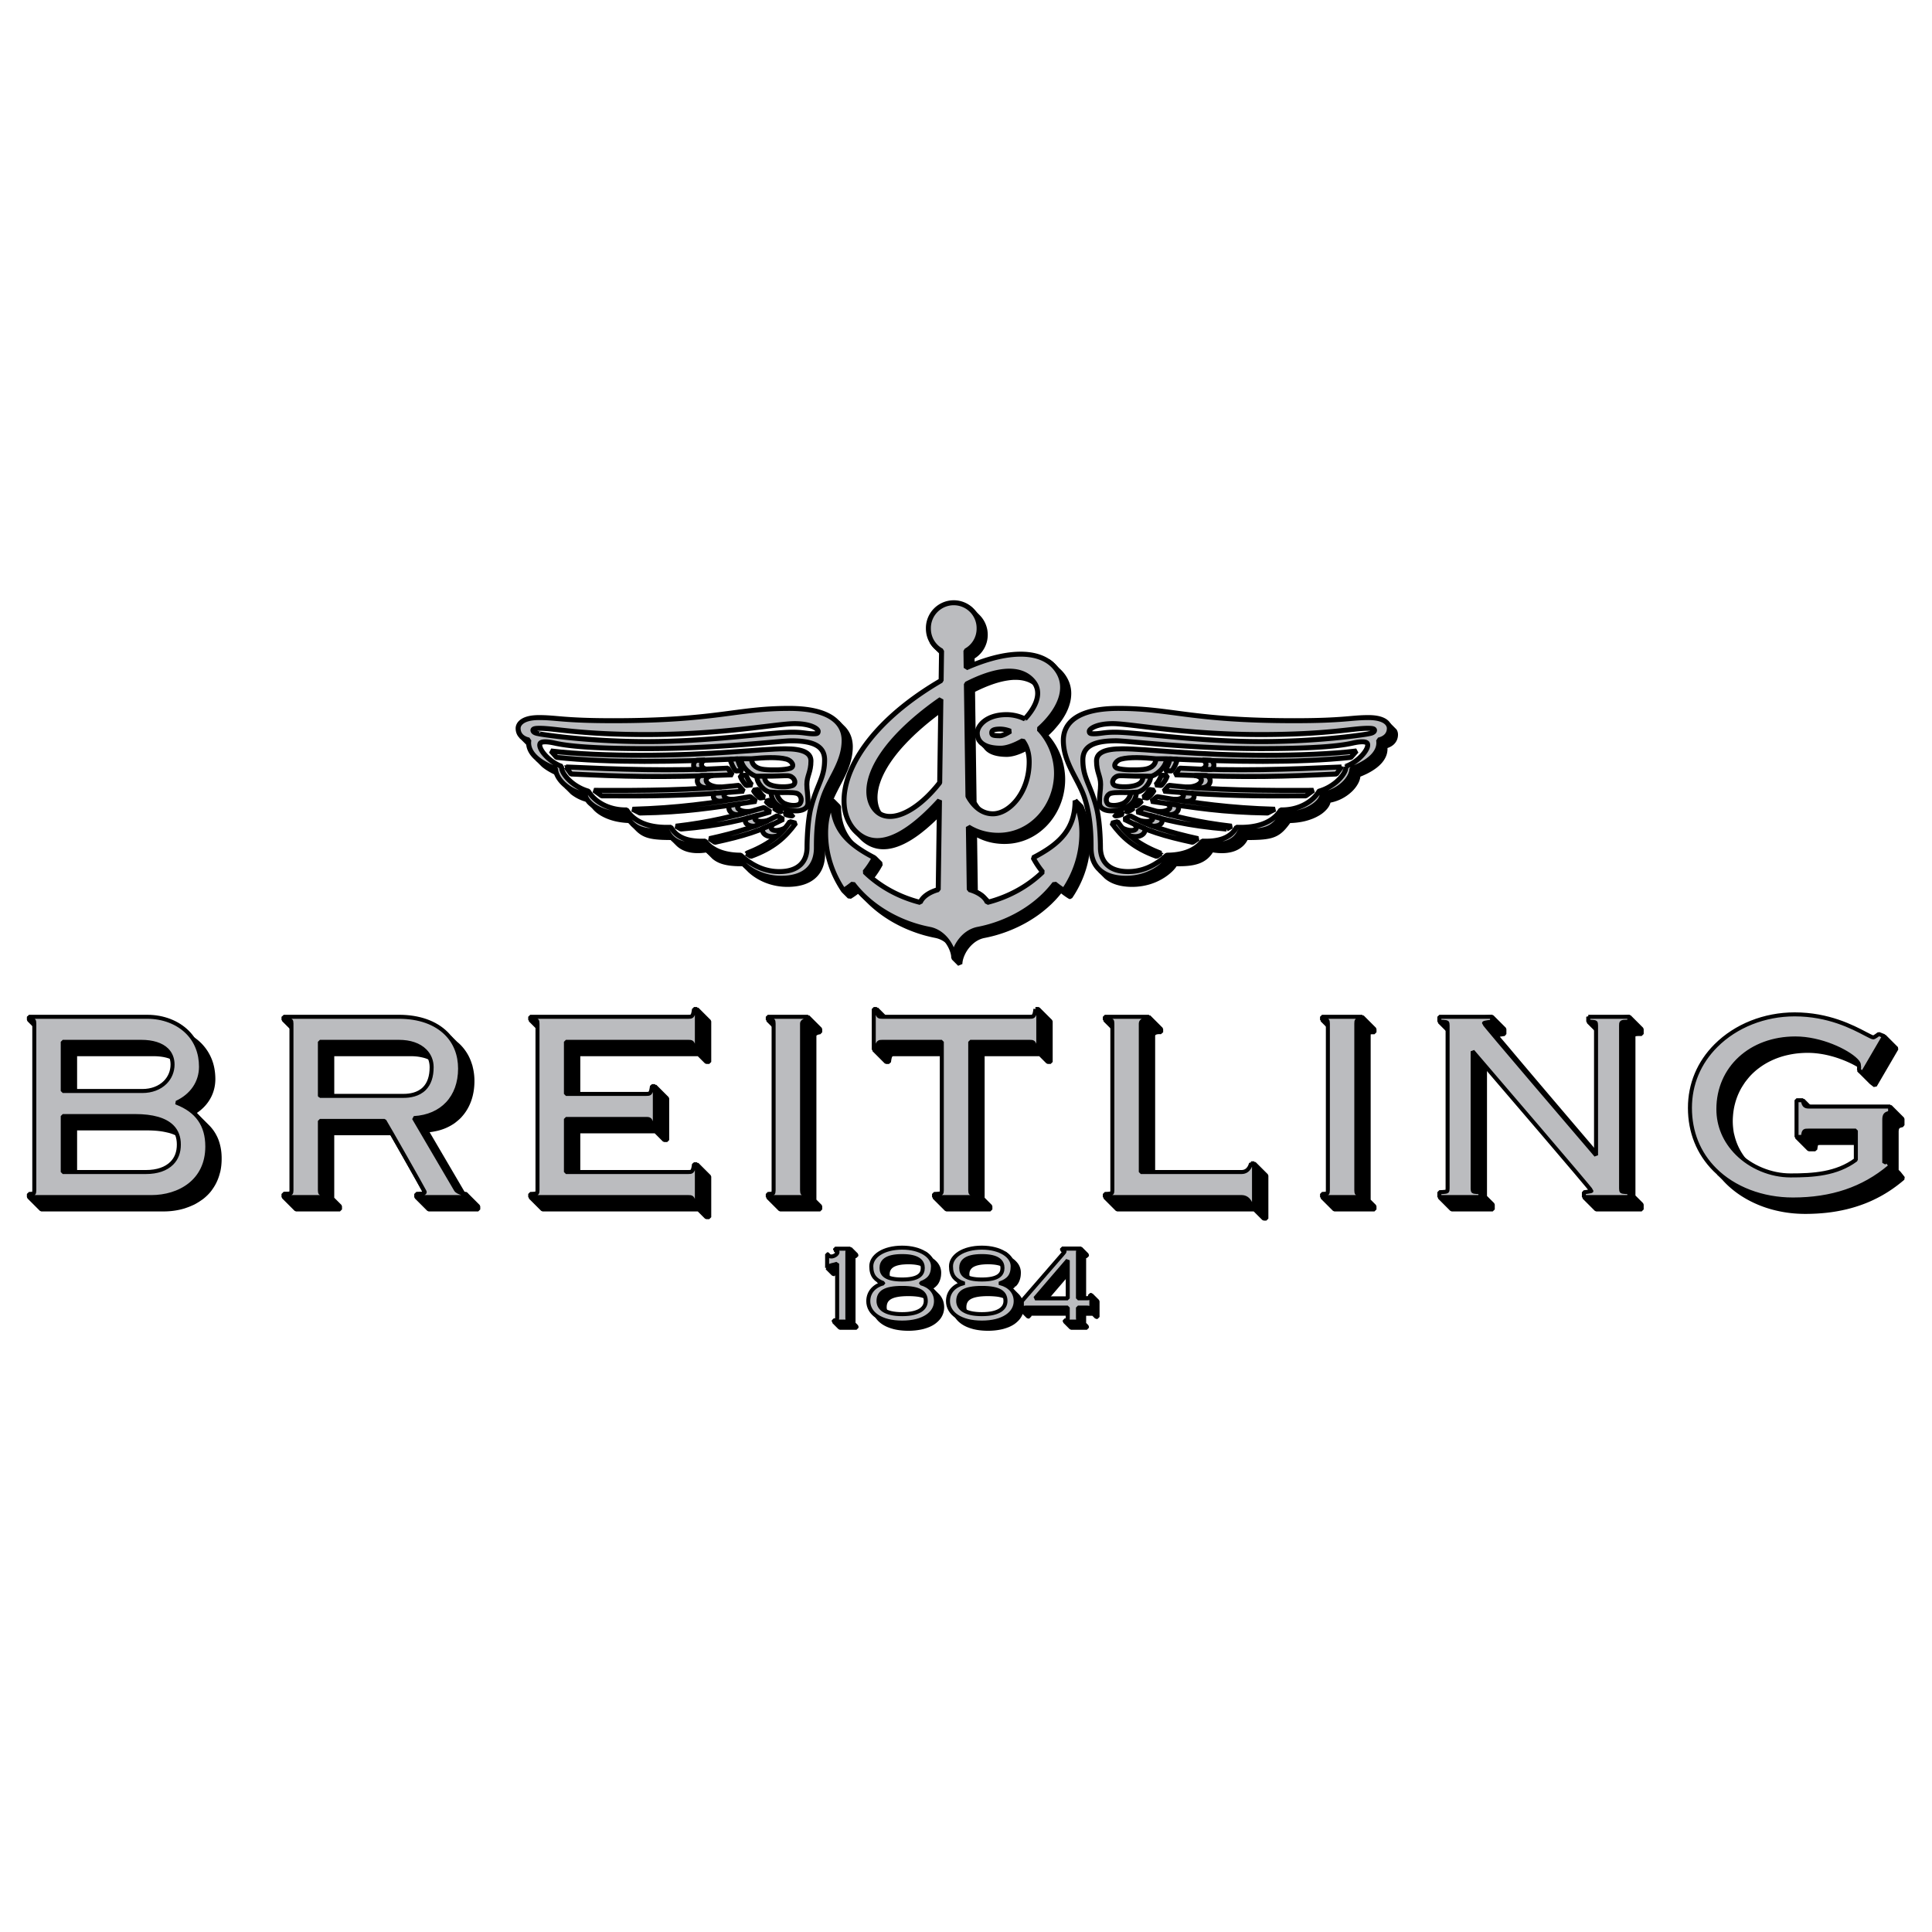
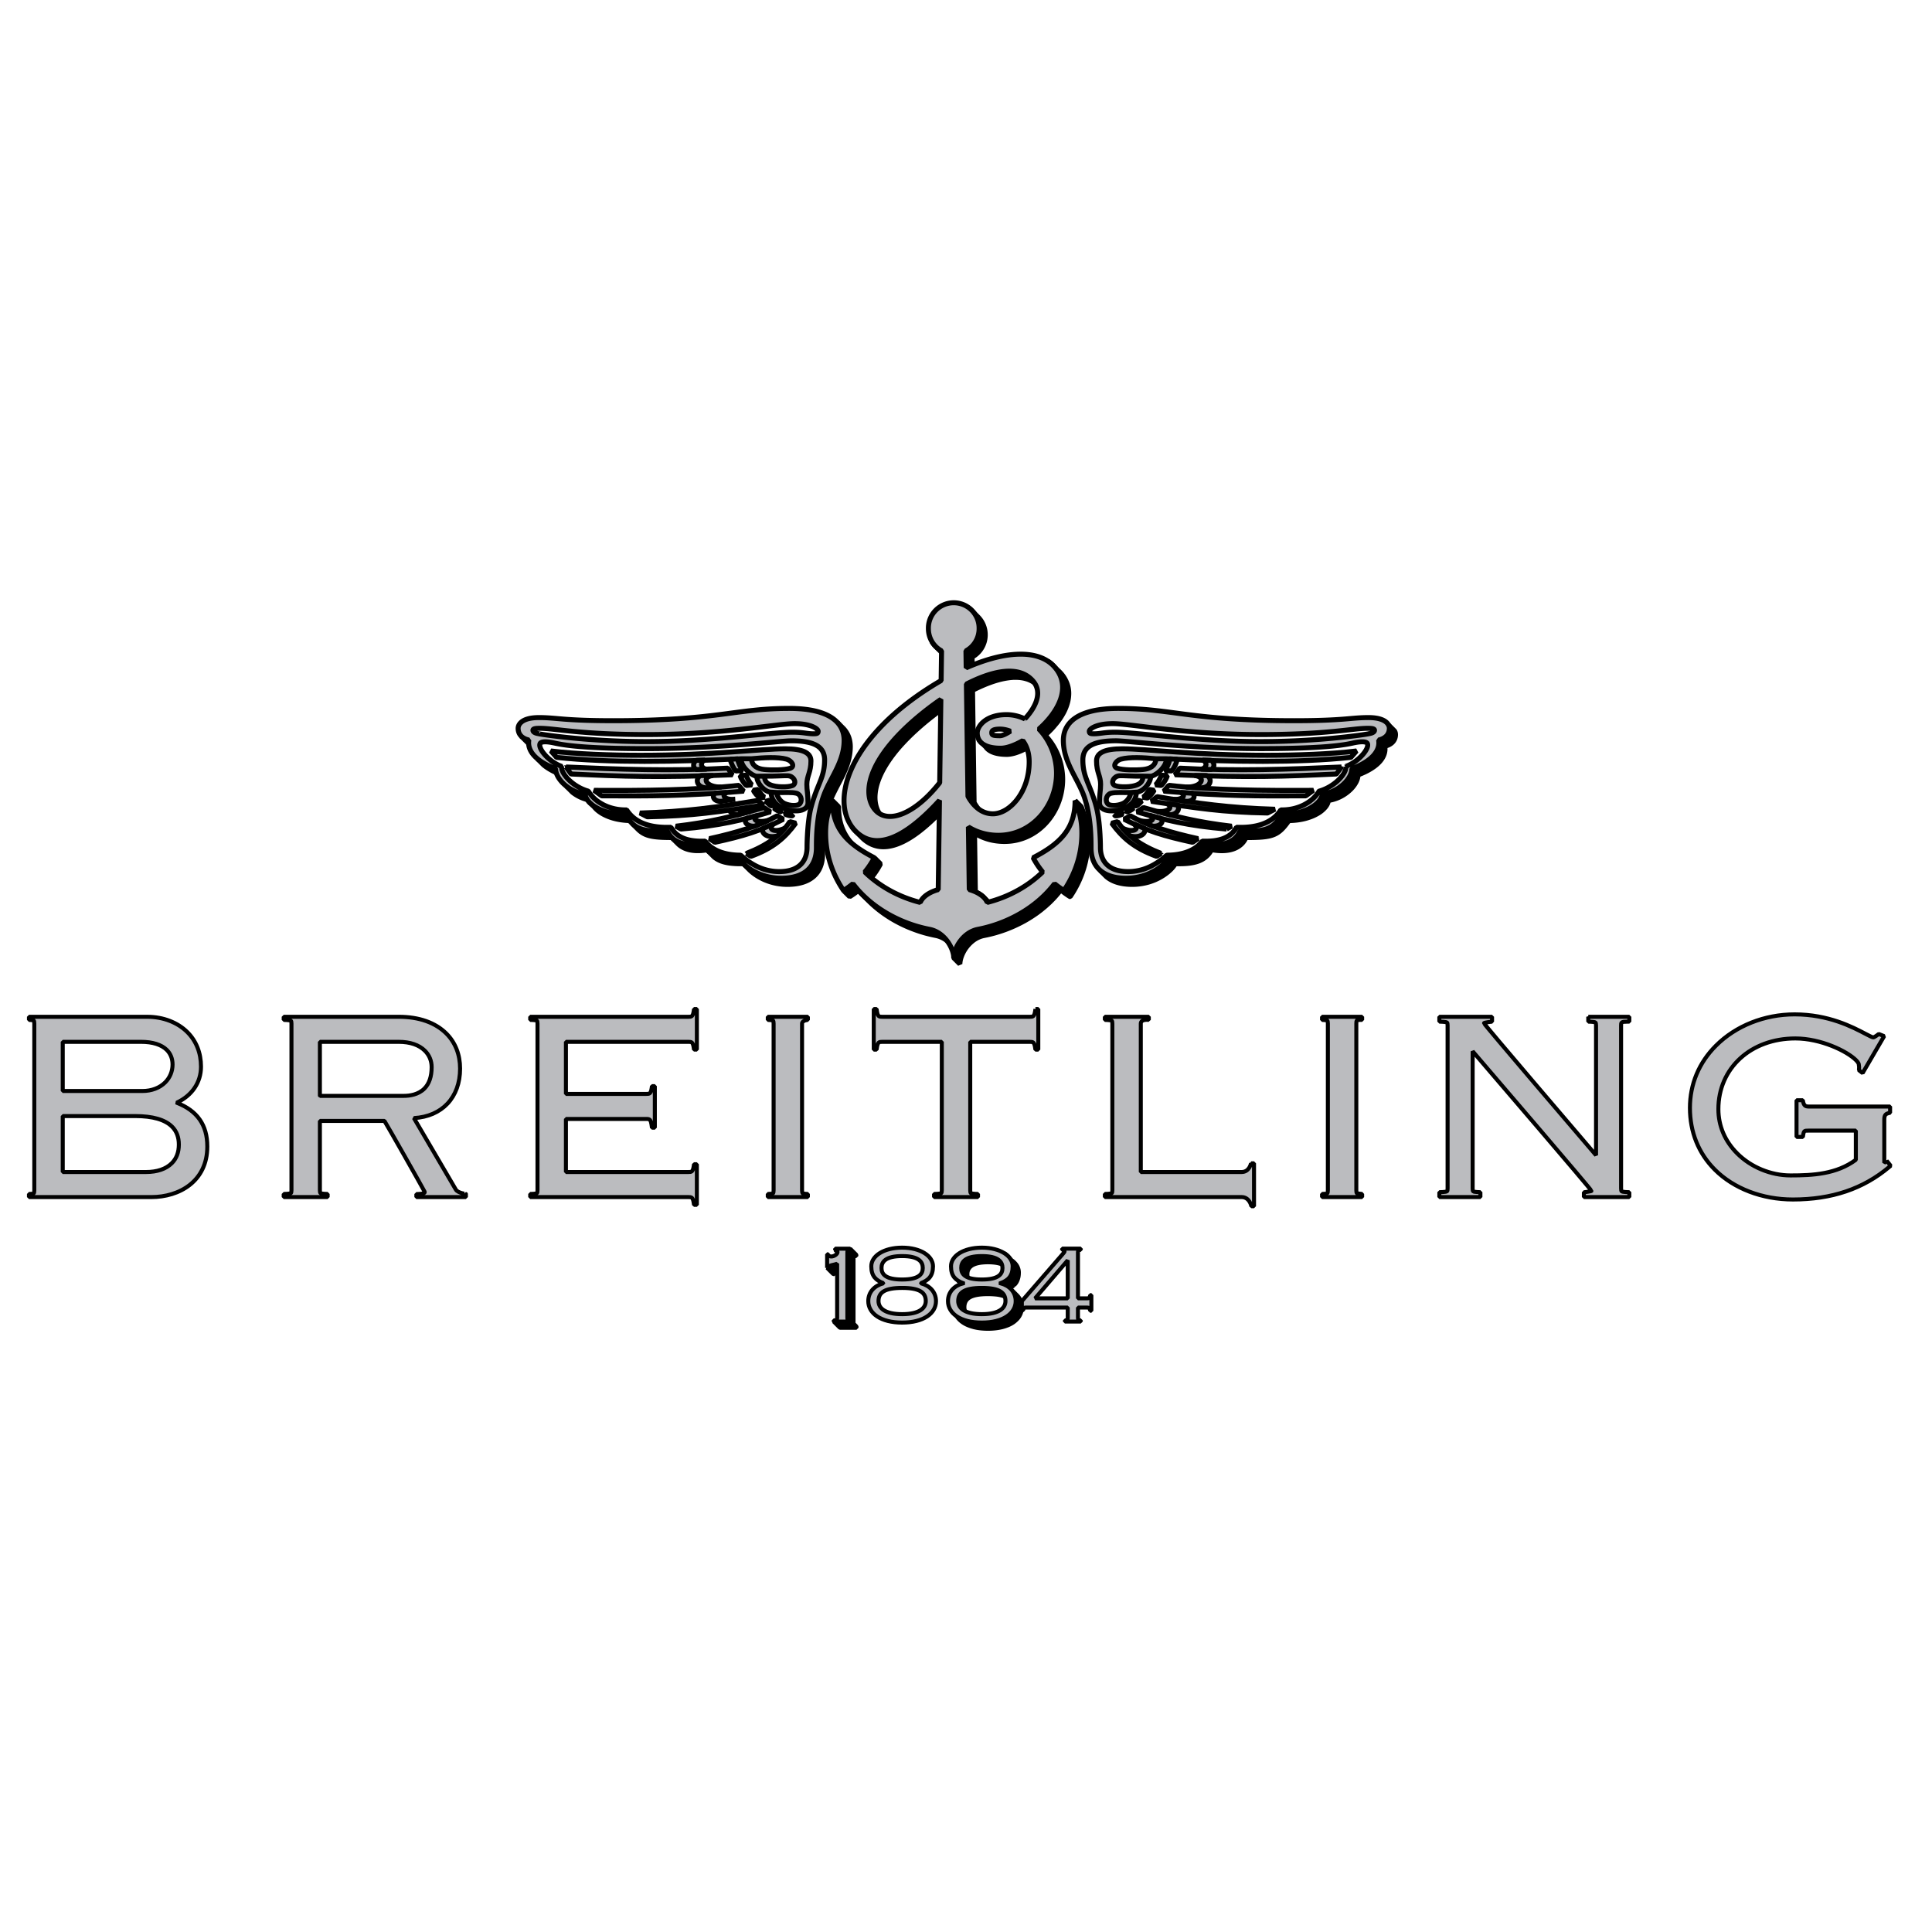
<svg xmlns="http://www.w3.org/2000/svg" width="2500" height="2500" viewBox="0 0 192.756 192.756">
  <g fill-rule="evenodd" clip-rule="evenodd">
    <path fill="#fff" d="M0 0h192.756v192.756H0V0z" />
-     <path d="M189.805 117.464l-.316-.399-.018-.021-.242-.242v-3.871c0-.057.002-.108.008-.154.012-.141.047-.238.102-.31s.129-.115.227-.149c.033-.011.068-.021.105-.03l.141-.035v-.619l-1.234-1.233v.62l-.139.035c-.15.037-.26.085-.334.18-.064.085-.098.211-.105.398h-6.322c-.166 0-.283-.029-.367-.104-.084-.076-.139-.196-.18-.38l-.031-.146-1.232-1.232.031.145c.041.184.094.305.18.38l.707.708h-.311v1.8h-.031c-.207 0-.326 0-.4.059-.074.06-.105.177-.143.413l-.023.157h-.635l1.232 1.232h.635l.023-.156c.02-.118.035-.207.059-.273a.279.279 0 0 1 .084-.14c.076-.06.193-.06.402-.06h4.715v2.911c-1.932 1.433-4.277 1.559-6.518 1.559-1.957 0-3.947-.821-5.322-2.197-.877-.875-1.451-1.906-1.711-3.03-.014-.056-.031-.11-.043-.167a5.754 5.754 0 0 1-.078-.524 6.406 6.406 0 0 1-.033-1.075c.008-.125.016-.25.029-.373a6.861 6.861 0 0 1 .535-2.072c.094-.213.197-.419.311-.619.031-.054.064-.105.096-.158.113-.182.252-.387.271-.417.037-.051.076-.101.115-.151.141-.182.32-.395.32-.395a6.606 6.606 0 0 1 1.021-.937 7.091 7.091 0 0 1 1.219-.736 7.828 7.828 0 0 1 1.393-.513 9.354 9.354 0 0 1 1.143-.224 10.099 10.099 0 0 1 .804-.067 9.393 9.393 0 0 1 .889.005 9.62 9.62 0 0 1 1.87.306 10.396 10.396 0 0 1 .877.27 11.348 11.348 0 0 1 1.187.495c.242.118.469.241.674.364.207.123.393.247.557.369l.049.038-.213.365-.385-.3 1.232 1.233.385.299 2.15-3.683-1.232-1.233-.596 1.019-.029-.016c-1.291-.68-3.699-1.944-7.074-1.944-3.004 0-5.865 1.139-7.85 3.123-1.697 1.697-2.596 3.844-2.596 6.209 0 2.096.652 3.981 1.893 5.506a6.956 6.956 0 0 1-.277-.233l.537.537a8.265 8.265 0 0 0 .693.695l.002.001a9.26 9.26 0 0 0 1.221.919 10.38 10.38 0 0 0 .906.511 11.013 11.013 0 0 0 2.52.895 12.167 12.167 0 0 0 2.211.296c.189.009.381.013.572.013a19.763 19.763 0 0 0 2.104-.112 16.023 16.023 0 0 0 1.955-.339 14.21 14.21 0 0 0 1.818-.568c.193-.076.387-.156.576-.24a13.73 13.73 0 0 0 1.108-.559 12.702 12.702 0 0 0 1.054-.664 14.157 14.157 0 0 0 .998-.766l.137-.115a.988.988 0 0 0-.063-.084zM163.047 103.236a.45.45 0 0 1 .189-.057c.09-.012.211-.017.369-.017h.186v-.485l-1.232-1.232-4.098.485 1.234 1.232.1.003c.062.002.145.006.229.012.17.012.35.033.387.07.039.039.059.131.059.287v12.959c-1.357-1.591-7.102-8.321-9.707-11.423l-.225-.269c-.562-.671-1.119-1.309-1.221-1.444a.13.13 0 0 1-.025-.041c0-.009.01-.018.027-.026.033-.018.697-.116.748-.123a.576.576 0 0 0 .027-.005v-.485l-1.232-1.232-5.258.485 1.232 1.232.109.003c.062.003.148.006.236.012l.008.001.135.011.125.016c.074.013.133.027.152.048.039.039.057.129.057.282v15.896h-2.055l1.232 1.233h4.098v-.485l-.775-.775v-13.283c1.666 1.943 9.576 11.184 11.33 13.311h-1.463l1.232 1.233h4.533v-.485l-.822-.823v-15.821c.001-.151.001-.244.079-.3zM136.555 103.248c.012-.232.08-.26.395-.26h.184v-.311l-1.232-1.232v.311h-.186c-.178 0-.277.009-.332.06s-.062.144-.062.312v.55h-2.041l-.859-.859c-.021-.021-.15-.037-.275-.047-.125-.011-.244-.016-.244-.016l1.232 1.232.076.004.168.012c.125.01.254.025.275.047.041.041.062.146.062.31v16.071H131.9l1.232 1.233h4v-.311l-.58-.581V103.36c.001-.042.001-.079.003-.112zM125.113 116.062v2.104l-.006.001H115.05V103.36c0-.061.014-.112.035-.155.066-.13.215-.188.365-.213a1.255 1.255 0 0 1 .274-.014c.076.003.125.01.125.01v-.311l-1.232-1.232v.311s-.199-.028-.398.004c-.201.032-.4.125-.4.368v.55h-2.057l-.84-.84c-.037-.036-.209-.057-.373-.068s-.318-.014-.318-.014l1.232 1.232s.242.004.441.024c.119.013.223.03.25.058.041.04.059.133.059.29v16.071h-1.982l1.232 1.233h13.645c.021 0 .041.003.062.005l.91.909h.266v-4.285l-1.233-1.231zM103.592 100.671v2.007H89.259c-.156 0-.27 0-.356-.076-.064-.059-.112-.159-.151-.336a3.42 3.42 0 0 1-.036-.203l-.023-.158-1.232-1.233.022.159c.044.308.102.461.188.538l.736.737v1.839h-.381c-.156 0-.27 0-.355.077s-.144.231-.188.539l-.022.158h-.286l1.232 1.233h.286l.023-.159c.011-.077.023-.145.036-.203.039-.177.087-.277.151-.336.086-.076.2-.076.356-.076h5.938v14.254H93.19l1.233 1.233h4.387v-.311l-.773-.774v-14.402h5.729l.773.774h.287v-4.048l-1.234-1.233zM81.278 103.248c.047-.1.157-.162.265-.199.146-.052.291-.061.291-.061v-.311l-1.233-1.232v.311s-.145.009-.29.06-.291.144-.291.312v.55h-2.04l-.86-.859c-.021-.021-.151-.037-.275-.047-.125-.011-.244-.016-.244-.016l1.233 1.232s.268.012.419.035a.263.263 0 0 1 .099.027c.041.041.062.146.062.31v16.071h-1.813l1.233 1.233h4v-.311l-.581-.581V103.36c0-.042.009-.079.025-.112zM69.7 105.178l.774.774h.287v-4.048l-1.233-1.233v2.007H54.409l-.843-.843c-.035-.034-.202-.055-.359-.065-.158-.012-.307-.014-.307-.014l1.233 1.232.094.003c.085.003.215.009.331.021.038.004.075.009.108.015.065.011.116.024.134.042.04.04.059.133.059.292v16.071h-1.958l1.233 1.233H69.7l.774.774h.287v-4.049l-1.233-1.232v2.008H57.696v-5.293h7.709l.871.871h.29v-4.146l-1.233-1.232v2.007h-7.637v-5.195H69.7zM46.484 119.129s-.113-.016-.265-.052l-3.689-6.293c.175-.01.347-.026.514-.05.123-.018.241-.042.358-.065a4.835 4.835 0 0 0 1.82-.759c.054-.038.117-.088.181-.142.171-.134.335-.276.483-.434.016-.017.029-.036.044-.053.771-.852 1.206-2.025 1.206-3.435 0-.464-.057-.905-.161-1.324-.013-.052-.021-.106-.036-.158-.019-.065-.043-.129-.064-.193a4.722 4.722 0 0 0-.28-.687 4.489 4.489 0 0 0-.826-1.133c-.095-.095-.2-.181-.303-.268l-.615-.615c.086.105.164.216.24.328-1.051-.73-2.435-1.119-4.069-1.119H29.857l-.838-.837c-.038-.038-.216-.059-.386-.071h-.005l-.324-.324v.311l1.233 1.232.027.001.179.007.123.007.021.002.074.006.35.35a.95.95 0 0 0-.015-.188.19.19 0 0 0-.044-.1c.04.04.059.131.059.287v16.071h-1.353l-.325-.324c-.169.012-.33.014-.33.014v.311l1.233 1.233h4.386v-.311l-.774-.774v-6.514h5.923l.04.068.291.508.315.552.331.58.338.595.337.595c.112.196.328.58.328.58l.31.551.285.506.46.823c.123.222.212.386.257.471.066.127-.139.186-.362.212-.222.026-.461.021-.461.021v.304l1.232 1.233h4.944v-.304l-1.232-1.232zm-2.186-11.426c0 .938-.245 1.657-.729 2.142-.597.597-1.451.723-2.062.723H33.15v-5.39h7.873c.366 0 .706.036 1.021.101.168.034.331.074.483.126.219.075.422.168.605.279.184.111.35.239.496.386.438.437.67 1.002.67 1.633zM21.904 115.222a4.923 4.923 0 0 0-.285-1.411 4.278 4.278 0 0 0-.131-.312c-.016-.032-.034-.063-.05-.096a3.896 3.896 0 0 0-.713-.991l-1.233-1.232c-.058-.059-.121-.113-.183-.17.03-.018.061-.033.09-.051v-.001c.17-.106.331-.222.48-.345.033-.027.073-.062.114-.101a3.831 3.831 0 0 0 .926-1.212 3.69 3.69 0 0 0 .325-1.068c.027-.188.042-.381.042-.578a5.78 5.78 0 0 0-.087-.988 4.578 4.578 0 0 0-1.27-2.453c-.976-.976-2.427-1.535-3.982-1.535H4.226l-.867-.866c-.012-.013-.067-.022-.133-.03l-.336-.336v.311l1.233 1.232a13.014 13.014 0 0 0 .17.011l.362.361v16.071H3.2l-.311-.311v.311l1.233 1.233h12.212c.521 0 1.042-.056 1.546-.167.168-.037.334-.082.498-.132.048-.015.094-.034.141-.05.191-.063.377-.138.56-.22.081-.036.164-.069.242-.11.095-.048.186-.104.278-.158.113-.065.222-.137.328-.211.081-.056.163-.108.239-.169.131-.104.257-.214.376-.331a4.196 4.196 0 0 0 .339-.371c.061-.075.115-.157.171-.237.3-.423.531-.91.678-1.465.019-.07.042-.138.058-.21.041-.188.073-.384.094-.587a6.13 6.13 0 0 0 .032-.632 5.09 5.09 0 0 0-.01-.393zm-14.411-2.64h7.22a10.666 10.666 0 0 1 1.214.068 7.272 7.272 0 0 1 .779.141c.081.02.166.035.243.058.154.044.3.094.438.149.414.166.753.381 1.017.645.447.447.674 1.046.674 1.779 0 .77-.238 1.397-.706 1.866-.574.574-1.463.878-2.57.878H7.493v-5.584zm10.955-5.145c0 .679-.261 1.313-.735 1.788-.554.553-1.361.858-2.274.858H7.493v-4.905h7.825a6.108 6.108 0 0 1 .808.052c.126.018.248.039.365.065.117.025.229.055.337.09.431.137.785.339 1.051.605.372.373.569.873.569 1.447zM108.887 129.216h-.119c-.02.14-.051.22-.098.265s-.113.056-.203.056h-.303v-3.99c0-.096.016-.152.059-.187a.185.185 0 0 1 .086-.034.727.727 0 0 1 .135-.009v-.12l-.615-.617h-1.859v.12l.217.217a.416.416 0 0 1-.02.033l.615.616c-.031.043-.08.101-.156.19l-.037.043-.059-.06-3.258 3.797.039.04-.742.855-.617-.616v.919l.617.617h.121a.47.47 0 0 1 .064-.194.277.277 0 0 1 .031-.036c.049-.04.113-.05.203-.05h3.541v.433c0 .096-.008.152-.047.187s-.109.044-.234.044v.119l.617.617h1.578v-.12l-.279-.28v-.999h.9l.318.32h.121v-1.56l-.616-.616zm-1.742-2.861v3.797h-3.258l3.258-3.797zM94 130.432c0-.465-.16-.853-.428-1.152l-.615-.615a1.76 1.76 0 0 0-.166-.157 1.762 1.762 0 0 0 .415-.269l.008-.008c.06-.054.115-.11.165-.173.084-.106.149-.232.201-.372.044-.117.081-.243.101-.388.014-.106.021-.22.021-.342a1.331 1.331 0 0 0-.22-.72 1.65 1.65 0 0 0-.12-.162 2.08 2.08 0 0 0-.4-.358l-.096-.096a1.985 1.985 0 0 0-.623-.592l.616.616c-.537-.337-1.306-.547-2.235-.547-1.858 0-3.078.84-3.078 1.859 0 .359.063.643.179.872-.031-.019-.065-.034-.095-.053l.161.161c.116.185.267.334.456.455.137.088.294.161.464.228l.004.005c-.078.02-.153.04-.222.063a1.73 1.73 0 0 0-.32.146 1.07 1.07 0 0 0-.301.26c-.384.318-.625.77-.625 1.339 0 .609.31 1.145.887 1.526.144.096.305.182.482.257.052.022.107.041.161.061.111.042.228.08.35.112l.068.021c.104.025.212.049.325.069.335.061.704.093 1.105.093.134 0 .264-.004.39-.011a5.904 5.904 0 0 0 1.039-.151l.088-.026a3.22 3.22 0 0 0 .319-.103c.058-.021.117-.041.171-.064.178-.075.338-.161.482-.257.11-.072.207-.152.297-.235.087-.081.169-.165.237-.255a1.671 1.671 0 0 0 .352-1.037zm-5.616.477a1.016 1.016 0 0 1-.119-.487c0-.105.01-.206.03-.3.02-.094.051-.182.093-.263.084-.163.215-.3.401-.41.093-.056.199-.104.32-.146.121-.041.257-.076.408-.104.152-.028.319-.05.503-.063.184-.015.385-.021.604-.021.218 0 .419.007.604.021.092.007.18.016.263.026s.164.022.239.037c.151.028.288.063.409.104.091.032.171.068.245.107.025.013.052.025.075.039.371.221.524.548.524.973 0 .67-.58 1.309-2.358 1.309-1.335-.001-1.995-.36-2.241-.822zm4.298-3.785a.99.99 0 0 1-.138.531 1.567 1.567 0 0 1-.159.119 2.609 2.609 0 0 1-.5.242v.021l.058.058c-.309.112-.735.179-1.319.179-1.244 0-1.78-.298-1.97-.708a1.03 1.03 0 0 1-.089-.441c0-.154.025-.306.089-.446.005-.013.013-.024.019-.036a.946.946 0 0 1 .247-.301c.018-.015.034-.029.053-.043.077-.056.167-.105.271-.149a2.08 2.08 0 0 1 .359-.114c.135-.032.287-.057.457-.073a6.95 6.95 0 0 1 .861-.019c.094.005.183.012.268.02.17.017.321.041.457.073.135.031.254.069.358.114.064.027.121.058.175.089.381.221.503.545.503.884z" stroke="#000" stroke-width=".4" stroke-linejoin="bevel" stroke-miterlimit="2.613" />
    <path d="M101.951 130.432c0-.465-.158-.853-.428-1.152l-.615-.615a1.646 1.646 0 0 0-.166-.157c.074-.036.145-.074.211-.116a1.95 1.95 0 0 0 .205-.153c.002-.002.004-.006.008-.008a1.41 1.41 0 0 0 .164-.173 1.38 1.38 0 0 0 .201-.372c.045-.117.08-.243.1-.388.014-.106.021-.22.021-.342 0-.064-.006-.127-.014-.189a1.36 1.36 0 0 0-.326-.693 1.995 1.995 0 0 0-.4-.358l-.096-.096a1.974 1.974 0 0 0-.623-.592l.617.616c-.537-.337-1.307-.547-2.236-.547-1.858 0-3.077.84-3.077 1.859 0 .359.063.643.178.872-.031-.019-.065-.034-.095-.053l.161.161c.116.185.267.334.455.455.138.088.294.161.465.228l.004.005c-.078.02-.153.04-.222.063a1.73 1.73 0 0 0-.32.146 1.07 1.07 0 0 0-.301.26 1.69 1.69 0 0 0-.625 1.339c0 .609.31 1.145.887 1.526.144.096.305.182.482.257.051.022.106.041.16.061.111.042.228.08.349.112l.068.021c.105.025.213.049.324.069.336.061.705.093 1.105.093.135 0 .264-.004.391-.011a5.88 5.88 0 0 0 1.039-.151c.031-.008.059-.018.088-.026a3.24 3.24 0 0 0 .32-.103c.057-.021.117-.041.172-.064.176-.075.336-.161.482-.257.109-.072.205-.152.295-.235.088-.081.17-.165.238-.255a1.63 1.63 0 0 0 .33-.776c.016-.086.024-.172.024-.261zm-5.616.477a1.028 1.028 0 0 1-.119-.487c0-.105.01-.206.03-.3.02-.094.051-.182.093-.263.084-.163.215-.3.401-.41.092-.056.198-.104.32-.146.121-.041.256-.076.408-.104s.318-.05.502-.063c.186-.015.385-.021.604-.021a7.994 7.994 0 0 1 .868.047c.084.01.164.022.24.037.15.028.287.063.408.104.09.032.17.068.244.107.025.013.053.025.076.039.371.221.523.548.523.973 0 .67-.58 1.309-2.359 1.309-1.334-.001-1.992-.36-2.239-.822zm4.298-3.785a.98.98 0 0 1-.137.531 1.701 1.701 0 0 1-.16.119 2.619 2.619 0 0 1-.498.242v.021l.057.058c-.311.112-.734.179-1.32.179-1.244 0-1.779-.298-1.969-.708a1.045 1.045 0 0 1-.089-.441c0-.154.025-.306.089-.446.005-.013.013-.024.019-.036a.96.96 0 0 1 .247-.301c.018-.015.034-.029.054-.043.076-.056.166-.105.271-.149.104-.045.223-.083.357-.114.137-.032.287-.057.457-.073a6.018 6.018 0 0 1 1.129.001c.17.017.322.041.457.073.137.031.254.069.359.114.064.027.121.058.174.089.382.221.503.545.503.884z" stroke="#000" stroke-width=".4" stroke-miterlimit="2.613" />
    <path d="M85.157 132.051v-6.505c0-.096.015-.152.058-.187a.19.19 0 0 1 .086-.034.75.75 0 0 1 .137-.009v-.12l-.617-.617v.12c-.11 0-.18.01-.222.044-.043.034-.058.091-.058.187v.267h-.603v.011l-.444-.443a.283.283 0 0 0-.172-.064l.616.617a.294.294 0 0 1 .14.045c.011.006.023.011.032.018a.188.188 0 0 1 .068.146c0 .25-.39.45-.6.45-.17 0-.31-.03-.32-.22h-.12v.432c-.062.014-.124.028-.18.045-.179.051-.316.121-.316.266h-.12l.616.616h.12c0-.145.138-.215.316-.266.134-.038.292-.066.431-.107.046-.014.091-.029.132-.046v5.158h-.956l.616.617h1.659v-.12l-.299-.301z" stroke="#000" stroke-width=".4" stroke-linejoin="bevel" stroke-miterlimit="2.613" />
    <path d="M84.762 73.835a2.5 2.5 0 0 0-.609-1.146l-.615-.615c.157.169.285.351.386.542.101.192.174.394.223.604.048.21.071.428.071.652 0 .257-.02.505-.056.748a5.856 5.856 0 0 1-.154.708c-.065.23-.143.455-.229.675-.086.221-.183.437-.283.65s-.207.424-.314.632l-.325.622s-.212.413-.312.619a10.719 10.719 0 0 0-.357.828 11.056 11.056 0 0 0-.455 1.691 14.333 14.333 0 0 0-.196 1.406c-.021.222-.037.435-.048.639a23.984 23.984 0 0 0-.033 1.08l-.001.414c0 .244-.02.474-.058.69a3.095 3.095 0 0 1-.172.607 2.476 2.476 0 0 1-.675.954 2.628 2.628 0 0 1-.499.341 3.287 3.287 0 0 1-.601.247 4.489 4.489 0 0 1-.701.15 5.958 5.958 0 0 1-2.359-.163 5.625 5.625 0 0 1-1.262-.526 4.922 4.922 0 0 1-.922-.674l.615.615c.246.23.556.464.922.673a5.418 5.418 0 0 0 1.262.526 5.624 5.624 0 0 0 1.144.198 6.272 6.272 0 0 0 1.216-.036c.25-.034.484-.084.701-.15.217-.066.417-.149.602-.247a2.72 2.72 0 0 0 .498-.341 2.47 2.47 0 0 0 .675-.953c.076-.188.134-.391.172-.607s.058-.446.058-.689l.001-.415a23.984 23.984 0 0 1 .033-1.079 17.94 17.94 0 0 1 .127-1.325 13.295 13.295 0 0 1 .282-1.46 10.351 10.351 0 0 1 .291-.952 8.554 8.554 0 0 1 .357-.828c.1-.207.312-.62.312-.62l.325-.622c.108-.208.214-.419.315-.632.101-.213.196-.43.283-.65a7.44 7.44 0 0 0 .229-.675c.065-.23.118-.465.154-.708.036-.242.056-.491.056-.748a3.105 3.105 0 0 0-.074-.65z" stroke="#000" stroke-width=".497" stroke-linejoin="bevel" stroke-miterlimit="2.613" />
    <path d="M73.663 85.557a14.25 14.25 0 0 1-.654 0 8.214 8.214 0 0 1-.591-.035c-.187-.019-.364-.044-.531-.078s-.325-.076-.474-.128a2.471 2.471 0 0 1-.785-.435l.615.615c.228.19.488.333.785.436.148.051.307.094.474.127.167.034.344.06.531.078s.384.03.591.035c.207.005.425.005.654 0l-.615-.615zM70.04 84.155c-.25.046-.486.076-.708.09s-.428.014-.622 0c-.193-.014-.373-.041-.539-.079s-.319-.088-.459-.148a2.154 2.154 0 0 1-.687-.457l.201.001-.615-.615c-.169 0-.33 0-.482-.002a14.706 14.706 0 0 1-.827-.026 10.508 10.508 0 0 1-.352-.026c-.222-.021-.421-.049-.602-.087s-.343-.085-.493-.145a2.374 2.374 0 0 1-.788-.512l.615.615c.24.229.489.394.788.512.149.059.312.107.493.145s.38.066.602.087a10.508 10.508 0 0 0 .743.043c.138.004.283.007.435.008l.28.002.612.611c.182.184.411.341.691.461.14.06.292.109.459.148.166.039.345.065.539.079.193.013.4.014.622 0 .222-.015.457-.044.708-.09l-.614-.615zM61.882 81.236a6.74 6.74 0 0 1-1.191-.189c-.24-.062-.463-.137-.668-.221s-.393-.177-.561-.275a3.364 3.364 0 0 1-.44-.308l.275.275c.18.225.442.449.78.647.168.099.356.192.561.276a5.337 5.337 0 0 0 1.041.305 6.587 6.587 0 0 0 .818.106c.144.01.292.015.445.017l-.616-.615a7.992 7.992 0 0 1-.444-.018zM59.022 80.242l-.34-.34c.092.116.206.23.34.34zM59.008 79.862l-.615-.615a4.182 4.182 0 0 1-.461-.097 4.03 4.03 0 0 1-1.005-.428 4.25 4.25 0 0 1-.426-.291l.615.615a3.986 3.986 0 0 0 .905.535 4.082 4.082 0 0 0 .987.281zM54.707 76.384a6.209 6.209 0 0 1-.603-.333 4.453 4.453 0 0 1-.486-.35l.615.615c.143.119.305.236.486.35s.382.226.603.333c.221.108.462.212.726.312l-.615-.615a8.691 8.691 0 0 1-.726-.312zM52.002 73.445l.615.615c.192.192.46.319.762.387l-.615-.615c-.302-.067-.569-.194-.762-.387zM139.23 73.279a.702.702 0 0 0-.092-.343l-.613-.615c.062.12.09.239.09.343 0 .331-.117.589-.311.781-.191.192-.459.319-.762.388.045.248.031.501-.047.754a2.098 2.098 0 0 1-.432.75c-.107.123-.23.245-.375.364a4.698 4.698 0 0 1-.486.351c-.18.114-.381.225-.602.333a8.865 8.865 0 0 1-.727.312c0 .221-.064.46-.186.7s-.297.482-.518.709a3.408 3.408 0 0 1-.365.326 3.983 3.983 0 0 1-1.659.774 3.457 3.457 0 0 1-.234.042c-.01.204-.107.431-.289.655-.18.226-.441.449-.779.647-.168.099-.355.191-.561.275a5.23 5.23 0 0 1-1.041.305 6.963 6.963 0 0 1-1.263.122c-.268.375-.5.668-.74.897-.24.229-.488.394-.789.512-.148.06-.312.106-.492.145a5.428 5.428 0 0 1-.602.087 10.708 10.708 0 0 1-.745.043 26.71 26.71 0 0 1-.436.009c-.152.002-.312.002-.482.002a1.927 1.927 0 0 1-.408.61 2.17 2.17 0 0 1-.691.461c-.141.06-.293.109-.459.148s-.346.065-.539.079c-.193.014-.4.014-.621 0a6.112 6.112 0 0 1-.709-.09 2.488 2.488 0 0 1-.588.726c-.227.19-.488.332-.785.436-.148.052-.305.094-.473.127s-.344.059-.531.078-.383.03-.592.035c-.207.006-.424.005-.652 0a2.974 2.974 0 0 1-.541.651c-.246.23-.557.464-.924.674a5.493 5.493 0 0 1-1.262.526 6.017 6.017 0 0 1-.744.157 6.361 6.361 0 0 1-.814.057c-.283 0-.549-.017-.799-.051a4.403 4.403 0 0 1-.703-.15 3.276 3.276 0 0 1-.6-.247 2.652 2.652 0 0 1-.498-.341l.613.615c.148.129.316.243.498.341.184.098.385.181.602.247.219.066.451.117.701.15a5.984 5.984 0 0 0 2.359-.162c.236-.066.461-.146.672-.234.209-.089.408-.188.59-.292.367-.209.678-.443.924-.673a2.88 2.88 0 0 0 .539-.651c.23.005.447.005.654 0 .209-.005.404-.017.592-.035s.363-.044.531-.078c.166-.033.324-.076.473-.127a2.47 2.47 0 0 0 .785-.436c.229-.19.424-.429.588-.726.252.046.486.076.709.09.221.015.428.014.621 0s.373-.041.539-.079.318-.088.459-.148c.279-.12.508-.277.689-.461.184-.183.318-.392.41-.61.17 0 .33 0 .482-.003a19.344 19.344 0 0 0 .827-.025c.125-.007.242-.016.354-.026.223-.021.42-.049.602-.087a2.91 2.91 0 0 0 .492-.145c.301-.118.549-.283.789-.512.24-.229.473-.522.74-.897a7.11 7.11 0 0 0 1.263-.123 5.676 5.676 0 0 0 1.041-.305c.205-.083.393-.177.561-.276a2.8 2.8 0 0 0 .779-.647c.182-.225.279-.451.289-.655a4.058 4.058 0 0 0 .988-.281 4.059 4.059 0 0 0 1.27-.862c.221-.227.396-.468.518-.708s.186-.479.186-.7c.264-.1.504-.204.727-.312.221-.107.422-.219.602-.333.182-.114.344-.231.486-.35.143-.12.268-.241.375-.364.213-.246.354-.498.432-.75.078-.253.092-.506.047-.754.303-.068.57-.195.762-.387.194-.194.311-.452.311-.783zM93.762 93.161a2.622 2.622 0 0 0-1.026-.443 12.22 12.22 0 0 1-1.106-.264 13.183 13.183 0 0 1-1.618-.568 14.368 14.368 0 0 1-1.534-.768A12.648 12.648 0 0 1 86.63 89.8c-.094-.082-.185-.167-.276-.252-.1-.108-.199-.217-.294-.328l-.398-.398.048-.038-.615-.615a9.917 9.917 0 0 1-.458.352 6.689 6.689 0 0 1-.481.32l.615.615a7.167 7.167 0 0 0 .876-.625c.057.064.112.129.17.19.129.136.261.269.396.399l.615.615c.135.129.274.256.417.379s.288.243.436.36a11.659 11.659 0 0 0 .925.659 11.92 11.92 0 0 0 .986.576c.168.089.339.175.512.256.172.082.346.16.522.234a15.634 15.634 0 0 0 1.072.402c.181.059.363.114.546.167a15.374 15.374 0 0 0 1.106.263c.192.037.374.095.545.17s.332.167.481.272c.149.105.288.223.415.35l-.615-.615a3.335 3.335 0 0 0-.414-.347zM108.539 83.284a10.78 10.78 0 0 0-.031-.426 8.204 8.204 0 0 0-.129-.793 7.958 7.958 0 0 0-.211-.768 10.351 10.351 0 0 0-.135-.396c-.049-.135-.102-.272-.156-.415l-.615-.615a15.78 15.78 0 0 1 .293.81 7.369 7.369 0 0 1 .369 1.987c.008.147.012.299.012.458 0 .13-.004.26-.008.39a16.73 16.73 0 0 1-.023.387c-.01.128-.021.256-.037.383a9.827 9.827 0 0 1-.398 1.853 9.629 9.629 0 0 1-.561 1.397c-.109.226-.229.447-.355.665-.125.218-.26.431-.402.641a6.352 6.352 0 0 1-.48-.32 11.155 11.155 0 0 1-.459-.352 9.537 9.537 0 0 1-.35.436 9.112 9.112 0 0 1-.373.417s-.26.269-.395.399c0 0-.275.256-.418.379 0 0-.287.243-.436.36a11.353 11.353 0 0 1-.924.659 13.47 13.47 0 0 1-.986.577 13.57 13.57 0 0 1-3.203 1.202c-.184.044-.369.084-.555.12a2.622 2.622 0 0 0-.545.171 2.77 2.77 0 0 0-.482.272 3.428 3.428 0 0 0-.759.752 3.57 3.57 0 0 0-.471.866 2.729 2.729 0 0 0-.121.415 1.868 1.868 0 0 0-.041.37l.615.615c0-.113.014-.238.041-.37.027-.132.067-.272.121-.415a3.532 3.532 0 0 1 1.229-1.618c.15-.104.311-.197.482-.272.17-.075.354-.133.545-.17a13.041 13.041 0 0 0 1.106-.263 13.241 13.241 0 0 0 1.086-.357 13.74 13.74 0 0 0 1.566-.702 11.846 11.846 0 0 0 .984-.576 10.913 10.913 0 0 0 .926-.659c.148-.117.436-.36.436-.36.143-.123.418-.379.418-.379.135-.13.395-.399.395-.399a9.699 9.699 0 0 0 .723-.854c.15.121.301.239.457.353.158.113.316.221.482.32a10.41 10.41 0 0 0 .757-1.306 10.076 10.076 0 0 0 .762-2.125 10.345 10.345 0 0 0 .197-1.125 9.87 9.87 0 0 0 .057-1.619z" stroke="#000" stroke-width=".497" stroke-linejoin="bevel" stroke-miterlimit="2.613" />
    <path d="M98.67 90.055l.193.194a1.858 1.858 0 0 0-.193-.194zM86.792 86.312a8.29 8.29 0 0 1-.51.686l.615.615a8.29 8.29 0 0 0 .949-1.424l-.615-.615c-.134.255-.28.5-.439.738zM104.037 73.18c.123.155.238.317.346.486.109.168.209.342.301.522a6.141 6.141 0 0 1 .455 1.131 6.643 6.643 0 0 1 .269 1.825 6.965 6.965 0 0 1-.111 1.205 7.01 7.01 0 0 1-.137.581 6.443 6.443 0 0 1-1.031 2.091 6.02 6.02 0 0 1-1.695 1.538 5.382 5.382 0 0 1-1.051.487 5.563 5.563 0 0 1-1.162.257 5.684 5.684 0 0 1-1.035.02 5.93 5.93 0 0 1-1.187-.205 5.3 5.3 0 0 1-1.383-.614l.087 6.25.616.615c.225.063.436.141.627.229.193.088.369.188.523.296.072.051.139.105.201.16l-.422-.421c-.107-.126-.24-.245-.395-.354s-.33-.208-.523-.296l-.018-.008-.082-5.856a5.386 5.386 0 0 0 2.161.777 6.05 6.05 0 0 0 1.445.023 5.45 5.45 0 0 0 2.213-.744 5.61 5.61 0 0 0 .922-.685 5.773 5.773 0 0 0 .773-.853 6.314 6.314 0 0 0 .843-1.53 6.207 6.207 0 0 0 .323-1.143c.037-.196.066-.396.084-.597a6.142 6.142 0 0 0-.002-1.225 6.564 6.564 0 0 0-.439-1.786 6.016 6.016 0 0 0-.254-.553 5.743 5.743 0 0 0-.301-.522 5.754 5.754 0 0 0-.735-.928c.238-.21.469-.433.688-.666 0 0 .422-.475.607-.725a6.863 6.863 0 0 0 .5-.77 4.8 4.8 0 0 0 .478-1.205 3.617 3.617 0 0 0 .095-.815 2.848 2.848 0 0 0-.269-1.202 3.154 3.154 0 0 0-.496-.766 3.353 3.353 0 0 0-.348-.347l-.268-.268a3.32 3.32 0 0 0-.678-.603l.615.615c.066.045.127.098.189.147a3.215 3.215 0 0 1 .519 1.003 2.749 2.749 0 0 1 .117.807 3.274 3.274 0 0 1-.093.815 4.353 4.353 0 0 1-.279.808 6.128 6.128 0 0 1-.699 1.167c-.186.25-.607.726-.607.726-.219.232-.449.455-.688.665.139.138.268.286.391.441zM85.391 84.565l-.35-.35c.111.12.227.237.35.35zM84.776 83.95l.265.265a4.916 4.916 0 0 1-.252-.289 4.856 4.856 0 0 1-.961-1.95 5.056 5.056 0 0 1-.091-.466 6.828 6.828 0 0 1-.075-1.023l-.615-.615c-.056.142-.107.28-.156.414l.183.184a5.567 5.567 0 0 0 .265 1.329 4.767 4.767 0 0 0 .835 1.512c.18.225.381.437.602.639z" stroke="#000" stroke-width=".497" stroke-linejoin="bevel" stroke-miterlimit="2.613" />
    <path d="M103.391 68.271l.295.294a2.822 2.822 0 0 0-.295-.294zM97.387 67.797a14.912 14.912 0 0 0-.97.46l.156 11.194c.135.243.287.474.457.683.146.181.311.342.484.484l.131.13c.17.209.357.397.564.554l-.594-.592a4.897 4.897 0 0 1-.428-.644l-.156-11.194a18.017 18.017 0 0 1 .97-.46 14.04 14.04 0 0 1 .961-.377 9.938 9.938 0 0 1 .94-.275 7.652 7.652 0 0 1 .898-.154 4.705 4.705 0 0 1 .844-.015c.135.01.268.027.396.05s.254.054.377.092a2.583 2.583 0 0 1 .973.536l-.32-.32a2.672 2.672 0 0 0-1.268-.831 3.344 3.344 0 0 0-.773-.142 4.695 4.695 0 0 0-.844.015 7.652 7.652 0 0 0-.898.154 9.489 9.489 0 0 0-.94.274 13.447 13.447 0 0 0-.96.378z" stroke="#000" stroke-width=".497" stroke-linejoin="bevel" stroke-miterlimit="2.613" />
    <path d="M98.992 75.018c.121.053.256.098.404.134.146.037.309.065.484.084s.367.029.572.029c.146 0 .307-.018.477-.052a3.75 3.75 0 0 0 .539-.149c.188-.064.381-.145.58-.237.199-.093.402-.2.607-.318l-.613-.615c-.207.118-.41.225-.609.318s-.395.172-.58.238c-.188.065-.369.115-.539.149s-.33.051-.477.051c-.205 0-.396-.01-.572-.029s-.338-.047-.484-.084a2.55 2.55 0 0 1-.404-.135 1.986 1.986 0 0 1-.16-.079l-.582-.583a1.3 1.3 0 0 0 .42.481l.291.291c.082.12.189.229.324.325.094.068.201.128.322.181zM86.08 83.641c.148.138.299.257.454.359a2.9 2.9 0 0 0 .963.413c.166.037.334.058.505.066.17.007.343 0 .517-.019.174-.02.35-.053.527-.098.177-.045.355-.102.534-.17.18-.068.359-.147.54-.235a8.05 8.05 0 0 0 .543-.295c.181-.107.362-.224.543-.348s.362-.256.542-.395c0 0 .359-.284.537-.435a18.972 18.972 0 0 0 1.052-.965 31.31 31.31 0 0 0 1.008-1.049l-.616-.615a27.675 27.675 0 0 1-1.008 1.049 18.895 18.895 0 0 1-1.051.965c-.178.151-.538.435-.538.435a11.274 11.274 0 0 1-1.085.743 7.245 7.245 0 0 1-1.083.53 4.916 4.916 0 0 1-.534.17 3.99 3.99 0 0 1-.527.098c-.174.02-.347.026-.517.019a2.862 2.862 0 0 1-.995-.224 3.068 3.068 0 0 1-.682-.407c-.034-.043-.071-.084-.103-.128l-.615-.615c.14.193.298.372.474.536l.615.615zM86.843 79.975a2.449 2.449 0 0 0 .375.713l.615.615a2.443 2.443 0 0 1-.374-.713 2.902 2.902 0 0 1-.108-.425 3.475 3.475 0 0 1-.049-.469 3.86 3.86 0 0 1 .016-.511 4.995 4.995 0 0 1 .246-1.141c.067-.202.147-.411.241-.625a8.6 8.6 0 0 1 .327-.662c.124-.226.262-.457.417-.694.155-.236.326-.479.513-.726a15.257 15.257 0 0 1 .961-1.144s.245-.263.374-.396c0 0 .263-.267.401-.402 0 0 .282-.272.431-.409 0 0 .301-.275.459-.415 0 0 .321-.28.489-.421a31.22 31.22 0 0 1 1.672-1.307c.207-.149.419-.299.636-.447l-.615-.615a30.667 30.667 0 0 0-1.238.896 26.976 26.976 0 0 0-1.559 1.279c-.158.14-.459.415-.459.415-.148.137-.431.408-.431.408-.139.135-.401.402-.401.402-.129.133-.374.396-.374.396a15.257 15.257 0 0 0-.961 1.145c-.188.247-.358.489-.513.726-.155.237-.293.469-.417.694a8.96 8.96 0 0 0-.327.661 7.306 7.306 0 0 0-.241.626c-.066.203-.12.399-.161.589-.041.19-.069.374-.086.551a4.045 4.045 0 0 0-.016.511c.006.164.022.32.049.469.026.149.063.291.108.426zM97.322 64.026c-.113.19-.254.365-.414.518-.16.153-.341.285-.538.393l.023 1.693.616.615-.024-1.694a2.486 2.486 0 0 0 .952-.911c.115-.19.205-.398.268-.618a2.586 2.586 0 0 0 .043-1.202 2.596 2.596 0 0 0-.38-.905 2.656 2.656 0 0 0-.309-.375l-.616-.615a2.58 2.58 0 0 0-.374-.309l.615.615c.014.009.025.02.039.029l.029.039c.09.135.17.278.232.43a2.45 2.45 0 0 1 .199.985c0 .24-.033.472-.094.692a2.483 2.483 0 0 1-.267.62zM94.015 65.159c.16.153.341.286.538.393l-.615-.615a2.59 2.59 0 0 1-.235-.149c-.034-.049-.071-.096-.103-.147l-.615-.615c.115.19.255.365.415.518l.615.615z" stroke="#000" stroke-width=".497" stroke-linejoin="bevel" stroke-miterlimit="2.613" />
    <path d="M17.624 110.018c1.524-.704 2.43-2.019 2.43-3.596 0-1.364-.469-2.555-1.357-3.442-.975-.975-2.427-1.534-3.982-1.534H2.89v.311s.431.018.469.056c.042.042.063.148.063.316v16.622c0 .168-.021.273-.063.316-.038.037-.469.055-.469.055v.311h12.211c2.778 0 5.582-1.561 5.582-5.049 0-2.15-1.011-3.575-3.059-4.366zm-.978-5.261c.373.373.57.873.57 1.447 0 .679-.261 1.313-.735 1.787-.554.554-1.361.859-2.274.859H6.26v-4.906h7.825c1.144 0 2.029.282 2.561.813zm.492 11.298c-.574.574-1.462.878-2.569.878H6.26v-5.583h7.22c1.745 0 2.987.356 3.69 1.061.447.447.674 1.046.674 1.779.001.769-.237 1.397-.706 1.865zM45.488 118.701l-4.191-7.149c2.808-.158 4.606-2.062 4.606-4.937 0-1.393-.473-2.602-1.367-3.496-1.095-1.096-2.736-1.674-4.746-1.674H28.304v.311s.641.01.716.085c.04.039.059.131.059.287v16.622c0 .155-.019.247-.059.287-.075.074-.716.084-.716.084v.311h4.386v-.311s-.641-.01-.715-.084c-.04-.04-.059-.132-.059-.287v-6.916h6.439c.429.697 3.65 6.377 4.008 7.061.132.254-.823.233-.823.233v.304h4.943v-.303c.001 0-.794-.108-.995-.428zm-13.572-9.367v-5.39h7.874c1.122 0 2.022.309 2.605.892.438.438.67 1.003.67 1.634 0 .938-.245 1.658-.729 2.142-.598.598-1.452.723-2.063.723h-8.357v-.001zM69.242 100.671l-.023.159c-.088.615-.23.615-.543.615H52.899v.311s.597.01.667.079c.041.041.06.134.06.293v16.622c0 .158-.019.252-.06.292-.07.07-.667.079-.667.079v.311h15.776c.312 0 .455 0 .543.616l.023.158h.286v-4.048h-.286l-.023.159c-.088.615-.23.615-.543.615H56.463v-5.293h8.018c.312 0 .454 0 .542.71l.02.161h.29v-4.145h-.287l-.022.159c-.088.615-.23.615-.543.615h-8.018v-5.196h12.212c.312 0 .455 0 .543.616l.023.158h.286v-4.048h-.285v.002zM76.602 101.445v.311s.476.02.519.062c.042.041.062.145.062.31v16.622c0 .164-.021.268-.062.31-.042.042-.519.062-.519.062v.311h4v-.311s-.476-.02-.519-.062c-.041-.042-.062-.146-.062-.31v-16.622c0-.337.581-.372.581-.372v-.311h-4zM103.305 100.671l-.023.159c-.088.615-.23.615-.541.615H88.026c-.312 0-.455 0-.543-.615l-.022-.159h-.286v4.048h.286l.022-.158c.088-.616.23-.616.543-.616h5.938v14.806c0 .155-.019.247-.058.287-.075.074-.717.084-.717.084v.311h4.387v-.311s-.641-.01-.716-.084c-.04-.04-.059-.132-.059-.287v-14.806h5.939c.311 0 .453 0 .541.616l.023.158h.287v-4.048h-.286zM124.812 116.062s-.15.871-.939.871h-10.055v-14.805c0-.485.799-.372.799-.372v-.311h-4.387v.311s.619.01.691.082c.041.04.059.132.059.29v16.622c0 .157-.018.249-.059.289-.072.073-.691.082-.691.082v.311h13.643c.811 0 .975.914.975.914h.266v-4.284h-.302zM131.9 101.445v.311s.477.02.52.062c.041.041.062.145.062.31v16.622c0 .164-.021.268-.062.31-.043.042-.52.062-.52.062v.311h4v-.311l-.518-.062c-.043-.042-.062-.146-.062-.31v-16.622c0-.337.037-.372.395-.372h.186v-.311H131.9zM158.461 101.445v.485s.643.01.717.085c.039.039.059.131.059.287v12.958c-1.771-2.073-11.18-13.067-11.18-13.176 0-.068.805-.154.805-.154v-.485h-5.258v.485s.686.011.766.089c.039.039.057.129.057.283v16.271c0 .154-.018.244-.057.283-.08.079-.766.089-.766.089v.485h4.096v-.485s-.641-.01-.715-.084c-.041-.04-.059-.131-.059-.288v-13.686c1.877 2.188 11.855 13.816 11.855 13.928 0 .049-.756.139-.756.139v.477h4.533v-.485s-.688-.01-.766-.089c-.039-.039-.057-.129-.057-.283v-16.271c0-.301 0-.372.637-.372h.186v-.485h-4.097v-.001zM188.238 115.811s-.209.179-.24.196l-.002-.036v-4.273c0-.453.143-.569.441-.644l.139-.035v-.62h-8.135c-.33 0-.463-.117-.545-.484l-.031-.145h-.625v3.661h.635l.023-.157c.072-.472.127-.472.543-.472h4.717v2.911c-1.932 1.432-4.277 1.559-6.518 1.559-1.957 0-3.947-.821-5.322-2.197-1.227-1.226-1.875-2.754-1.875-4.418 0-4.085 3.23-7.051 7.68-7.051 2.535 0 5.148 1.263 6.059 2.174.254.254.262.379.268.4.078.409-.002.581-.002.581l.385.3 2.15-3.684-.537-.215s-.434.34-.553.34c-.092 0-.436-.181-.768-.354-1.293-.68-3.699-1.944-7.074-1.944-3.006 0-5.867 1.138-7.852 3.122-1.697 1.697-2.594 3.845-2.594 6.21 0 2.406.857 4.536 2.482 6.159 1.893 1.894 4.734 2.979 7.793 2.979 3.875 0 7.02-1.062 9.615-3.25l.137-.115-.394-.498zM82.522 126.498v-1.358h.12c.01.189.149.219.319.219.21 0 .6-.199.6-.449 0-.12-.1-.2-.239-.21v-.12h1.499v.12c-.22 0-.28.04-.28.23v6.574c0 .19.06.23.3.23v.119h-1.659v-.119c.28 0 .34-.04.34-.23v-5.426c-.33.141-.879.13-.879.42h-.121zM91.885 128.037c.86.229 1.499.85 1.499 1.778 0 1.219-1.239 2.139-3.377 2.139-2.139 0-3.378-.92-3.378-2.139 0-.929.64-1.549 1.499-1.778v-.021c-.739-.279-1.199-.699-1.199-1.679 0-1.019 1.219-1.858 3.078-1.858 1.858 0 3.078.84 3.078 1.858 0 .979-.46 1.399-1.2 1.679v.021zm-1.878 3.077c1.778 0 2.358-.64 2.358-1.309 0-.85-.609-1.309-2.358-1.309s-2.358.459-2.358 1.309c0 .67.579 1.309 2.358 1.309zm0-3.457c1.659 0 2.058-.529 2.058-1.149 0-.619-.399-1.188-2.058-1.188-1.659 0-2.059.569-2.059 1.188.001.62.4 1.149 2.059 1.149z" fill="#bbbcbf" stroke="#000" stroke-width=".4" stroke-linejoin="bevel" stroke-miterlimit="2.613" />
    <path d="M99.838 128.037c.857.229 1.498.85 1.498 1.778 0 1.219-1.24 2.139-3.377 2.139-2.139 0-3.378-.92-3.378-2.139 0-.929.639-1.549 1.499-1.778v-.021c-.74-.279-1.199-.699-1.199-1.679 0-1.019 1.219-1.858 3.078-1.858 1.857 0 3.076.84 3.076 1.858 0 .979-.459 1.399-1.197 1.679v.021zm-1.879 3.077c1.777 0 2.357-.64 2.357-1.309 0-.85-.609-1.309-2.357-1.309-1.749 0-2.359.459-2.359 1.309 0 .67.58 1.309 2.359 1.309zm0-3.457c1.658 0 2.059-.529 2.059-1.149 0-.619-.4-1.188-2.059-1.188-1.659 0-2.059.569-2.059 1.188 0 .62.4 1.149 2.059 1.149z" fill="#bbbcbf" stroke="#000" stroke-width=".4" stroke-miterlimit="2.613" />
    <path d="M106.529 129.536v-3.797l-3.258 3.797h3.258zm-4.158.919c-.18 0-.258.04-.299.279h-.121v-.919l4.059-4.676c.148-.181.199-.23.199-.29 0-.101-.051-.141-.24-.15v-.12h1.859v.12c-.221 0-.279.04-.279.23v4.606h.918c.18 0 .26-.04.301-.32h.119v1.56h-.119c-.041-.271-.121-.32-.301-.32h-.918v1.049c0 .19.059.23.279.23v.119h-1.58v-.119c.25 0 .281-.04.281-.23v-1.049h-4.158z" fill="#bbbcbf" stroke="#000" stroke-width=".4" stroke-linejoin="bevel" stroke-miterlimit="2.613" />
    <path d="M138.615 72.664c0-.416-.41-1.071-2.084-1.071-1.781 0-2.43.312-7.383.312-10.361 0-12.23-1.227-17.566-1.227-4.012 0-5.492 1.402-5.492 3.194 0 2.054 1.275 3.602 1.951 5.278.055.136.105.272.152.409.662 1.986.662 4.051.662 5.024 0 1.948 1.246 3.039 3.506 3.039s3.836-1.286 4.285-2.064c1.83.039 2.959-.214 3.621-1.402 2.006.371 3.059-.331 3.428-1.208 2.707 0 3.215-.195 4.285-1.694 2.436-.02 3.895-1.188 3.934-2.006.158-.023.312-.057.461-.098 1.459-.399 2.5-1.571 2.5-2.454 2.104-.798 2.844-1.87 2.668-2.862.603-.138 1.072-.508 1.072-1.17zM78.726 70.678c-5.336 0-7.206 1.227-17.567 1.227-4.952 0-5.602-.312-7.381-.312-1.675 0-2.084.656-2.084 1.071 0 .662.467 1.032 1.071 1.169-.175.993.565 2.064 2.668 2.862 0 .883 1.041 2.055 2.499 2.454.149.041.303.074.461.098.039.818 1.5 1.986 3.934 2.006 1.071 1.5 1.578 1.694 4.285 1.694.37.876 1.422 1.578 3.428 1.208.662 1.188 1.792 1.441 3.623 1.402.448.779 2.025 2.064 4.284 2.064 2.26 0 3.506-1.091 3.506-3.039 0-.974 0-3.038.662-5.024.046-.137.097-.273.151-.409.676-1.676 1.952-3.224 1.952-5.278 0-1.791-1.48-3.193-5.492-3.193z" fill="#fff" />
    <path d="M107.262 79.872c0 2.899-1.609 4.373-4.186 5.702.27.509.586.984.949 1.424-1.463 1.421-3.367 2.488-5.527 3.037-.225-.562-.896-1.025-1.795-1.28l-.087-6.251c.833.527 1.855.833 2.988.833 3.35 0 5.805-2.921 5.805-6.193 0-1.651-.668-3.288-1.76-4.407 1.91-1.681 3.301-4.162 1.604-6.149-1.59-1.864-4.984-1.669-8.858.038l-.023-1.688a2.515 2.515 0 0 0 1.313-2.221 2.53 2.53 0 1 0-5.059 0c0 .961.525 1.792 1.313 2.221l-.042 2.961c-.329.19-.66.39-.991.598-8.589 5.408-10.25 11.906-7.44 14.529 2.364 2.207 5.656-.307 8.265-3.17l-.124 8.9c-.899.255-1.57.718-1.795 1.28-2.162-.549-4.065-1.616-5.528-3.037.364-.44.679-.915.949-1.424-2.576-1.33-4.186-2.803-4.186-5.702-.443 1.138-.674 1.985-.674 3.255 0 2.09.649 4.04 1.785 5.715.33-.2.641-.431.939-.673 1.797 2.374 4.673 3.975 7.639 4.549 1.539.298 2.419 1.938 2.419 2.845 0-.907.88-2.547 2.418-2.845 2.965-.574 5.842-2.175 7.639-4.549.299.242.609.473.939.673 1.135-1.675 1.785-3.625 1.785-5.715 0-1.271-.231-2.118-.674-3.256zm-4.192-11.921c.986 1.153.234 2.644-.82 3.776a4.188 4.188 0 0 0-1.828-.427c-2.064 0-2.922 1.153-2.922 1.831 0 .883.697 1.519 2.338 1.519.59 0 1.383-.282 2.205-.756.381.506.639 1.199.639 2.119 0 3.039-1.961 5.181-3.623 5.181-1.131 0-1.947-.772-2.486-1.744l-.156-11.199c2.581-1.321 5.251-1.943 6.653-.3zm-2.265 5.002c-.434.283-.811.451-1.025.451-.76 0-.83-.078-.83-.312 0-.175.111-.351.83-.351.31.001.667.069 1.025.212zm-13.587 7.735c-1.251-1.649-.626-5.375 5.414-10.01.389-.298.804-.601 1.238-.897l-.116 8.305c-2.435 3.12-5.265 4.278-6.536 2.602z" fill="#bbbcbf" stroke="#000" stroke-width=".497" stroke-linejoin="bevel" stroke-miterlimit="2.613" />
    <path d="M138.615 72.664c0-.416-.41-1.071-2.084-1.071-1.781 0-2.43.312-7.383.312-10.361 0-12.23-1.227-17.566-1.227-4.012 0-5.492 1.402-5.492 3.194 0 2.054 1.275 3.602 1.951 5.278.055.136.105.272.152.409.662 1.986.662 4.051.662 5.024 0 1.948 1.246 3.039 3.506 3.039s3.836-1.286 4.285-2.064c1.83.039 2.959-.214 3.621-1.402 2.006.371 3.059-.331 3.428-1.208 2.707 0 3.215-.195 4.285-1.694 2.436-.02 3.895-1.188 3.934-2.006.158-.023.312-.057.461-.098 1.459-.399 2.5-1.571 2.5-2.454 2.104-.798 2.844-1.87 2.668-2.862.603-.138 1.072-.508 1.072-1.17zm-4.344 3.798c.117.623-1.014 2.006-2.668 2.473a2.785 2.785 0 0 1-.139.214c-.664.937-1.994 1.692-3.68 1.655-.855 1.344-2.473 1.812-4.42 1.733-.623 1.149-1.928 1.441-3.408 1.383-.818 1.09-2.279 1.402-3.545 1.402-1.168 1.051-2.416 1.636-3.855 1.636-1.961 0-2.766-1.039-2.766-2.415 0-.857-.09-2.806-.391-3.954a14.94 14.94 0 0 0-.455-1.441c-.48-1.292-.908-1.967-.908-3.33 0-1.402 1.168-1.909 3.311-1.909 1.168 0 7.258.779 14.426.779 5.453 0 7.893-.261 9.16-.545.955-.214 1.422-.156 1.5.059.194.535-.935 1.831-2.162 2.26zm2.241-3.253c.535-.062-4.33.779-10.738.779-6.428 0-12.303-.935-14.543-.935-1.07 0-1.459.156-2.064.156-.35 0-.486-.02-.486-.253s.701-.759 2.357-.759c1.752 0 7.141 1.09 14.736 1.09 6.66 0 9.182-.623 10.66-.623.311 0 .701 0 .701.195s-.276.31-.623.35z" fill="#bbbcbf" stroke="#000" stroke-width=".497" stroke-linejoin="bevel" stroke-miterlimit="2.613" />
    <path d="M133.844 76.521c-5.221.233-10.537.428-16.146.117l-.467.662c7.324.305 10.963.163 16.105-.078l.508-.701zM130.279 79.402l.76-.549c-4.939.029-10.076-.011-14.428-.502l-.504.583c5.928.505 9.42.494 14.172.468zM126.461 81.116l.74-.377c-4.479-.128-7.828-.596-11.756-1.258l-.576.468c4.529.678 7.035 1.09 11.592 1.167zM122.371 82.714l.508-.285c-3.328-.385-5.695-.97-8.793-1.858l-.65.429c2.714.807 5.138 1.404 8.935 1.714zM118.982 84.038l.545-.366c-2.695-.592-4.945-1.27-6.762-2.283l-.607.351c2.268 1.168 4.02 1.69 6.824 2.298zM115.848 85.148c-2.064-.799-3.428-1.792-4.344-3.175l-.584.156c1.031 1.421 2.221 2.493 4.479 3.311l.449-.292z" fill="#bbbcbf" stroke="#000" stroke-width=".497" stroke-linejoin="bevel" stroke-miterlimit="2.613" />
    <path d="M116.373 75.702c6.467.312 13.088.429 18.404-.136l.564-.643c-2.492.312-6.037.428-8.92.428-7.283 0-12.035-.643-14.451-.643-1.738 0-2.57.39-2.57 1.208 0 1.127.408 1.5.408 2.337 0 .643-.115.954-.115 1.831 0 .662.701.818 1.188.818 1.031 0 2.492-.526 2.492-1.87l-.564.039c-.029.513-.439.944-.775 1.096-.588.267-1.365.257-1.549-.006-.246-.351-.07-.915.375-1.021.486-.115 1.111-.05 1.949-.069l.564-.039c.643 0 1.432-.876 1.432-1.587l-.789-.01c.059.624-.408.842-.844.959-.635.17-1.801.138-2.037-.083-.318-.294 0-.89.58-.915.451-.02 1.23.058 2.301.039l.789.01c.4 0 1.568-.847 1.568-1.743h-1.033c-.053.719-.611 1.002-1.285 1.071-.76.078-2.025.059-2.57-.117s-.176-.771.359-.916c.867-.233 2.25-.156 3.496-.039h1.033v.001z" fill="#bbbcbf" stroke="#000" stroke-width=".497" stroke-linejoin="bevel" stroke-miterlimit="2.613" />
    <path d="M119.977 75.839c.545.194.408.856-.176.896l1.031.039c.469-.233.273-.857-.057-.915l-.798-.02zM119.158 77.377c1.188.098.838 1.188-.838 1.149l1.559.078c1.109-.083 1.012-1.159.447-1.227h-1.168zM116.967 79.733c1.004.127 1.422-.389.848-.662l1.129.068c.348.186.254.84-.594.809l-1.383-.215zM116.422 80.162c.689.374.129.905-.965.789l1.236.331c.789.029 1.111-.701.73-.964l-1.001-.156zM114.678 81.341c.689.373.215.808-1.002.525l1.354.565c.789.029 1.139-.477.75-.789l-1.102-.301zM113.15 82.217c.623.546-.158.915-1.184.391l.764.782c.887.269 1.637-.16 1.475-.727l-1.055-.446zM116.703 75.712c0 .263-.281.945-.506 1.169l.701.039c.225-.254.506-.828.545-1.169l-.74-.039zM115.855 78.367c.225-.2.533-.676.604-.973l-.611-.06c-.029.232-.35.803-.572.977l.579.056zM114.48 79.619c.225-.146.562-.525.664-.777l-.486-.082c-.055.201-.416.662-.635.785l.457.074zM113.338 80.403c.051.024.416-.257.549-.464l-.357-.103c-.084.17-.484.521-.525.477l.333.09zM112.449 80.993c.07 0 .463-.183.629-.347l-.232-.124c-.111.139-.549.379-.607.363l.21.108zM111.893 81.073c-.141.108-.617.237-.732.19l.09.125c.129.035.549-.051.746-.169l-.104-.146zM78.726 70.678c-5.336 0-7.206 1.227-17.567 1.227-4.952 0-5.602-.312-7.381-.312-1.675 0-2.084.656-2.084 1.071 0 .662.467 1.032 1.071 1.169-.175.993.565 2.064 2.668 2.862 0 .883 1.041 2.055 2.499 2.454.149.041.303.074.461.098.039.818 1.5 1.986 3.934 2.006 1.071 1.5 1.578 1.694 4.285 1.694.37.876 1.422 1.578 3.428 1.208.662 1.188 1.792 1.441 3.623 1.402.448.779 2.025 2.064 4.284 2.064 2.26 0 3.506-1.091 3.506-3.039 0-.974 0-3.038.662-5.024.046-.137.097-.273.151-.409.676-1.676 1.952-3.224 1.952-5.278 0-1.791-1.48-3.193-5.492-3.193zm-25.553 2.181c0-.195.39-.195.701-.195 1.478 0 3.999.623 10.66.623 7.596 0 12.984-1.09 14.737-1.09 1.655 0 2.357.526 2.357.759 0 .234-.137.253-.487.253-.604 0-.993-.156-2.064-.156-2.24 0-8.115.935-14.542.935-6.408 0-11.273-.841-10.738-.779-.348-.04-.624-.155-.624-.35zm28.19 6.29c-.15.406-.307.873-.456 1.441-.301 1.147-.389 3.097-.389 3.954 0 1.376-.805 2.415-2.766 2.415-1.441 0-2.688-.584-3.856-1.636-1.266 0-2.727-.312-3.545-1.402-1.479.058-2.785-.234-3.408-1.383-1.948.078-3.564-.389-4.421-1.733-1.685.037-3.015-.719-3.679-1.655a3.12 3.12 0 0 1-.139-.214c-1.655-.467-2.785-1.85-2.668-2.473-1.227-.429-2.356-1.725-2.162-2.259.078-.214.545-.272 1.5-.059 1.269.285 3.707.545 9.16.545 7.167 0 13.257-.779 14.425-.779 2.142 0 3.311.506 3.311 1.909.001 1.363-.428 2.038-.907 3.329z" fill="#bbbcbf" stroke="#000" stroke-width=".497" stroke-linejoin="bevel" stroke-miterlimit="2.613" />
    <path d="M56.465 76.521c5.22.233 10.537.428 16.146.117l.467.662c-7.325.305-10.963.163-16.106-.078l-.507-.701zM60.029 79.402l-.76-.549c4.939.029 10.075-.011 14.428-.502l.502.583c-5.926.505-9.417.494-14.17.468zM67.936 82.714l-.506-.285c3.327-.385 5.695-.97 8.792-1.858l.65.429c-2.714.807-5.138 1.404-8.936 1.714zM71.325 84.038l-.545-.366c2.695-.592 4.947-1.27 6.762-2.283l.608.351c-2.268 1.168-4.021 1.69-6.825 2.298zM74.461 85.148c2.064-.799 3.428-1.792 4.343-3.175l.584.156c-1.032 1.421-2.22 2.493-4.479 3.311l-.448-.292z" fill="#bbbcbf" stroke="#000" stroke-width=".497" stroke-linejoin="bevel" stroke-miterlimit="2.613" />
    <path d="M73.935 75.702c-6.466.312-13.088.429-18.405-.136l-.564-.643c2.493.312 6.038.428 8.92.428 7.284 0 12.036-.643 14.451-.643 1.74 0 2.571.39 2.571 1.208 0 1.127-.409 1.5-.409 2.337 0 .643.117.954.117 1.831 0 .662-.701.818-1.188.818-1.032 0-2.493-.526-2.493-1.87l.565.039c.029.513.44.944.775 1.096.588.267 1.366.257 1.55-.006.246-.351.07-.915-.375-1.021-.486-.115-1.112-.05-1.95-.069l-.565-.039c-.643 0-1.431-.876-1.431-1.587l.789-.01c-.059.624.408.842.844.959.637.17 1.801.138 2.039-.083.316-.294 0-.89-.582-.915-.45-.02-1.229.058-2.301.039l-.789.01c-.4 0-1.569-.847-1.569-1.743h1.032c.053.719.612 1.002 1.285 1.071.76.078 2.025.059 2.571-.117.545-.175.176-.771-.359-.916-.869-.233-2.251-.156-3.498-.039h-1.031v.001z" fill="#bbbcbf" stroke="#000" stroke-width=".497" stroke-linejoin="bevel" stroke-miterlimit="2.613" />
    <path d="M70.332 75.839c-.545.194-.409.856.176.896l-1.032.039c-.467-.233-.272-.857.058-.915l.798-.02zM71.15 77.377c-1.188.098-.837 1.188.837 1.149l-1.558.078c-1.109-.083-1.012-1.159-.448-1.227h1.169zM73.886 80.162c-.689.374-.128.905.964.789l-1.237.331c-.789.029-1.11-.701-.73-.964l1.003-.156zM75.629 81.341c-.689.373-.214.808 1.003.525l-1.354.565c-.789.029-1.139-.477-.75-.789l1.101-.301zM77.158 82.217c-.624.546.159.915 1.183.391l-.764.782c-.887.269-1.637-.16-1.475-.727l1.056-.446zM73.604 75.712c0 .263.282.945.506 1.169l-.701.039c-.224-.254-.506-.828-.545-1.169l.74-.039zM74.454 78.367c-.225-.2-.535-.676-.605-.973l.613-.06c.027.232.349.803.57.977l-.578.056zM75.829 79.619c-.225-.146-.563-.525-.665-.777l.486-.082c.056.201.417.662.635.785l-.456.074zM76.97 80.403c-.05.024-.416-.257-.55-.464l.359-.103c.083.17.483.521.524.477l-.333.09zM77.858 80.993c-.069 0-.463-.183-.628-.347l.232-.124c.111.139.55.379.608.363l-.212.108zM78.416 81.073c.14.108.618.237.731.19l-.089.125c-.129.035-.55-.051-.747-.169l.105-.146zM73.341 79.733c-1.003.127-1.422-.389-.848-.662l-1.129.068c-.347.186-.254.84.594.809l1.383-.215z" fill="#bbbcbf" stroke="#000" stroke-width=".497" stroke-linejoin="bevel" stroke-miterlimit="2.613" />
-     <path d="M63.846 81.116l-.74-.377c4.48-.128 7.83-.596 11.756-1.258l.577.468c-4.529.678-7.035 1.09-11.593 1.167z" fill="#bbbcbf" stroke="#000" stroke-width=".497" stroke-linejoin="bevel" stroke-miterlimit="2.613" />
+     <path d="M63.846 81.116c4.48-.128 7.83-.596 11.756-1.258l.577.468c-4.529.678-7.035 1.09-11.593 1.167z" fill="#bbbcbf" stroke="#000" stroke-width=".497" stroke-linejoin="bevel" stroke-miterlimit="2.613" />
  </g>
</svg>